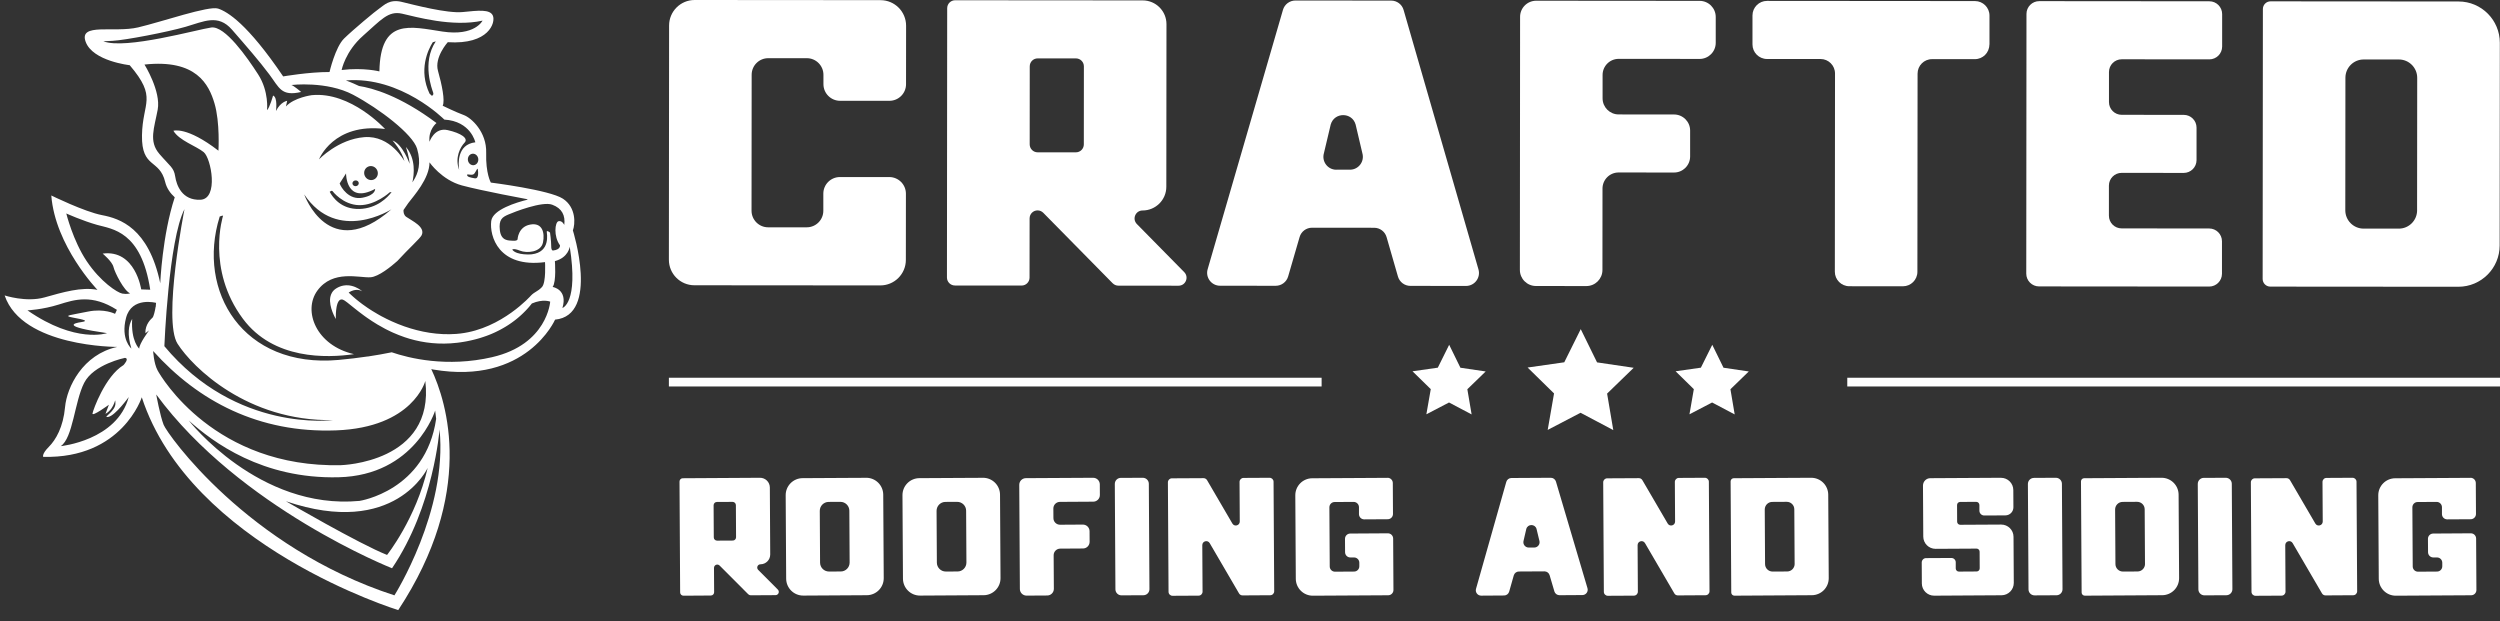
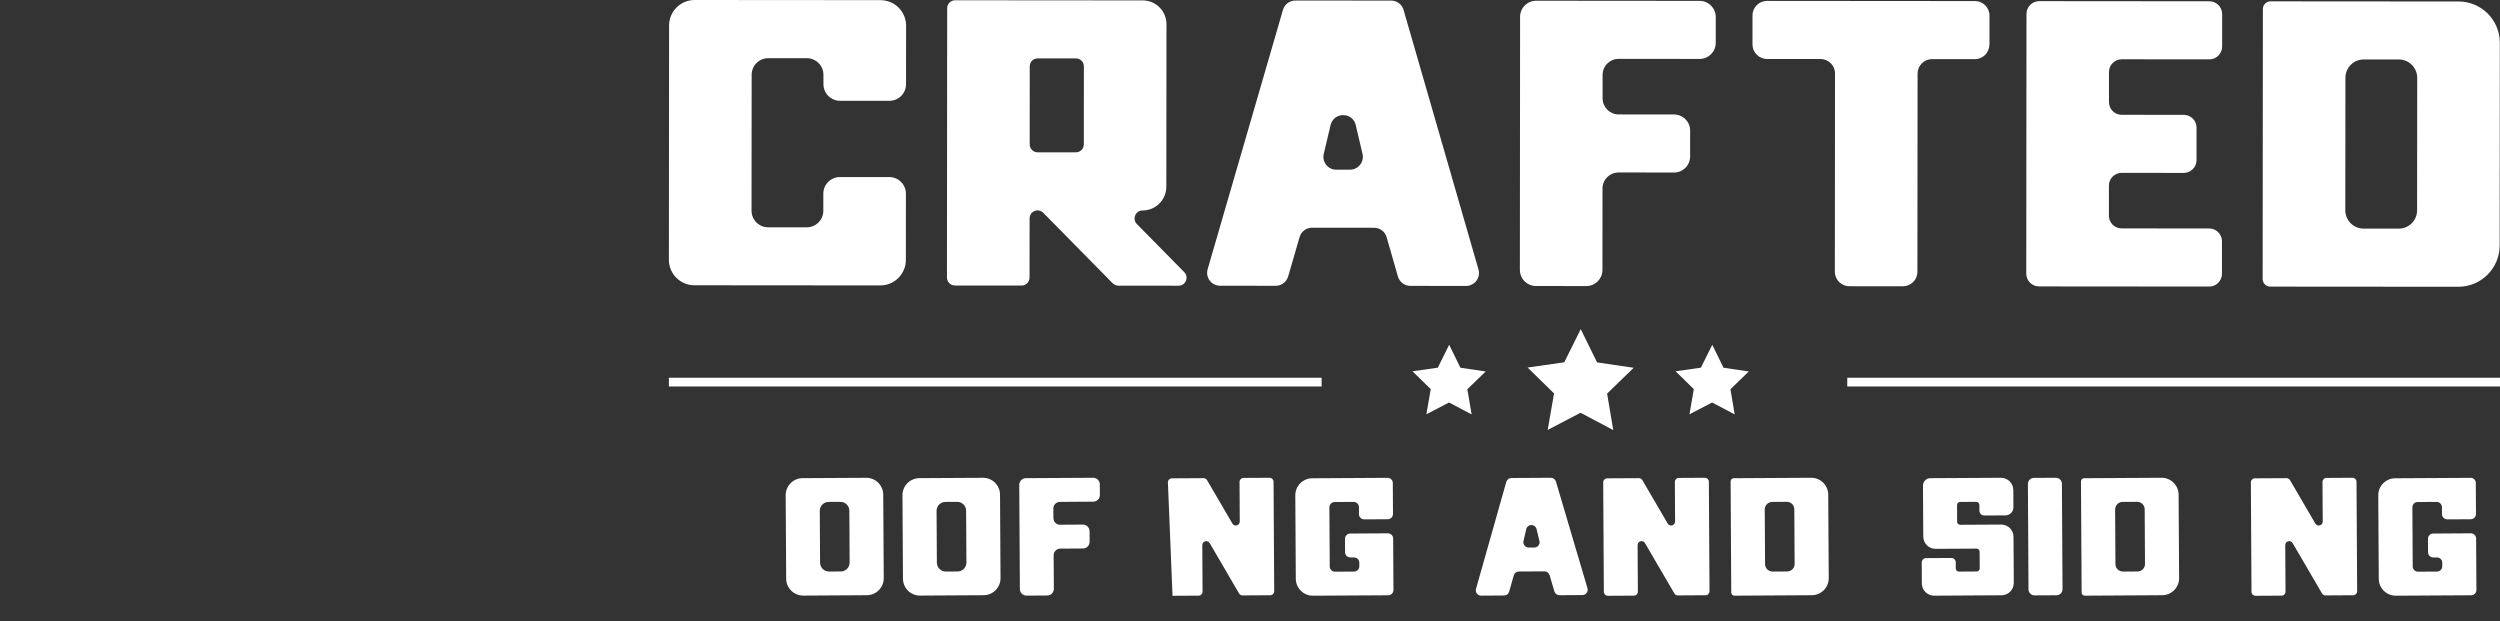
<svg xmlns="http://www.w3.org/2000/svg" width="350" height="87" viewBox="0 0 350 87" fill="none">
  <rect x="0" y="0" width="350" height="87" fill="#333333" stroke="none" />
  <path d="M185.026 52.884H93.644V54.106H185.026V52.884Z" fill="white" />
  <path d="M350 52.884H258.619V54.106H350V52.884Z" fill="white" />
  <path d="M221.304 46.079L223.588 50.733L228.717 51.491L224.994 55.102L225.859 60.212L221.276 57.788L216.677 60.188L217.566 55.081L213.864 51.454L218.997 50.721L221.304 46.079Z" fill="white" />
  <path d="M239.717 48.27L241.291 51.482L244.83 52.004L242.261 54.493L242.856 58.019L239.696 56.348L236.524 58.002L237.136 54.481L234.584 51.979L238.123 51.474L239.717 48.27Z" fill="white" />
  <path d="M202.884 48.27L204.457 51.482L207.996 52.004L205.428 54.493L206.027 58.019L202.863 56.348L199.691 58.002L200.307 54.481L197.751 51.979L201.294 51.474L202.884 48.27Z" fill="white" />
  <path d="M123.281 0.024C125.255 0.024 126.857 1.626 126.853 3.603L126.845 11.79C126.845 13.074 125.801 14.113 124.517 14.113H117.606C116.322 14.105 115.282 13.066 115.282 11.782V10.474C115.282 9.19 114.242 8.147 112.958 8.147H107.56C106.275 8.142 105.232 9.182 105.232 10.465L105.215 29.497C105.215 30.781 106.255 31.824 107.539 31.824H112.937C114.222 31.828 115.266 30.789 115.266 29.505V27.109C115.266 25.825 116.309 24.786 117.594 24.786H124.504C125.789 24.794 126.828 25.833 126.828 27.117L126.82 36.389C126.82 38.361 125.218 39.962 123.24 39.959L97.216 39.938C95.243 39.938 93.64 38.337 93.644 36.36L93.673 3.57C93.673 1.598 95.275 -0.004 97.253 7.76009e-06L123.277 0.02L123.281 0.024Z" fill="white" />
  <path d="M155.772 39.656L146.056 29.79C145.848 29.578 145.558 29.456 145.261 29.456C144.645 29.456 144.144 29.953 144.144 30.573L144.136 38.866C144.136 39.481 143.634 39.982 143.018 39.978L133.69 39.97C133.075 39.97 132.573 39.469 132.573 38.853L132.606 1.149C132.606 0.533 133.107 0.032 133.723 0.036L159.984 0.057C161.819 0.057 163.306 1.548 163.306 3.382L163.286 26.147C163.286 27.981 161.794 29.468 159.959 29.468C158.968 29.468 158.467 30.662 159.164 31.367L165.794 38.1C166.487 38.805 165.99 39.999 164.999 39.999L156.571 39.991C156.273 39.991 155.984 39.872 155.776 39.656H155.772ZM144.164 9.283L144.156 20.209C144.156 20.824 144.653 21.326 145.273 21.326H150.619C151.234 21.33 151.736 20.832 151.736 20.217L151.744 9.291C151.744 8.676 151.247 8.175 150.627 8.175H145.281C144.666 8.17 144.164 8.668 144.164 9.287V9.283Z" fill="white" />
  <path d="M195.712 38.714L194.122 33.196C193.898 32.422 193.188 31.888 192.385 31.888L183.684 31.88C182.877 31.88 182.168 32.41 181.943 33.188L180.341 38.702C180.117 39.477 179.407 40.01 178.6 40.01L170.809 40.002C169.602 40.002 168.733 38.845 169.072 37.687L179.615 1.38C179.84 0.606 180.549 0.072 181.356 0.072L194.766 0.084C195.573 0.084 196.283 0.618 196.503 1.393L206.985 37.716C207.32 38.873 206.451 40.031 205.244 40.031L197.453 40.023C196.646 40.023 195.936 39.489 195.712 38.714ZM187.089 23.758H188.989C190.196 23.758 191.064 22.605 190.73 21.447L189.784 17.425C189.282 15.681 186.812 15.681 186.302 17.425L185.348 21.447C185.013 22.605 185.878 23.762 187.085 23.762L187.089 23.758Z" fill="white" />
  <path d="M237.939 8.248L226.617 8.24C225.373 8.24 224.362 9.247 224.362 10.494V13.766C224.362 15.009 225.365 16.02 226.613 16.02L234.368 16.028C235.611 16.028 236.622 17.039 236.618 18.282V21.904C236.618 23.148 235.603 24.158 234.359 24.154L226.605 24.146C225.361 24.146 224.35 25.152 224.35 26.4L224.342 37.798C224.342 39.041 223.331 40.052 222.087 40.048L215.034 40.04C213.79 40.04 212.779 39.029 212.783 37.786L212.812 2.355C212.812 1.112 213.823 0.102 215.066 0.102L237.951 0.122C239.195 0.122 240.206 1.133 240.202 2.376V5.999C240.202 7.242 239.187 8.252 237.943 8.252L237.939 8.248Z" fill="white" />
  <path d="M278.511 6.251C278.511 7.376 277.598 8.285 276.477 8.281H270.495C269.374 8.273 268.461 9.185 268.461 10.306L268.436 38.051C268.436 39.176 267.523 40.084 266.402 40.08L258.908 40.072C257.787 40.072 256.874 39.159 256.878 38.039L256.902 10.294C256.902 9.169 255.993 8.26 254.872 8.26H247.378C246.257 8.252 245.343 7.343 245.347 6.219V2.155C245.352 1.035 246.265 0.122 247.386 0.126L276.497 0.15C277.618 0.15 278.532 1.063 278.527 2.184V6.247L278.511 6.251Z" fill="white" />
  <path d="M309.302 8.311L297.042 8.299C296.055 8.299 295.256 9.097 295.256 10.084V14.289C295.252 15.275 296.051 16.074 297.038 16.074L305.73 16.082C306.717 16.082 307.516 16.881 307.516 17.867V22.424C307.512 23.41 306.709 24.209 305.726 24.209L297.034 24.2C296.047 24.2 295.248 24.999 295.248 25.985V30.191C295.244 31.177 296.043 31.976 297.03 31.976L309.29 31.988C310.276 31.988 311.076 32.791 311.076 33.777V38.334C311.071 39.32 310.272 40.119 309.286 40.119L285.463 40.098C284.476 40.098 283.677 39.295 283.677 38.313L283.706 1.945C283.706 0.959 284.509 0.16 285.491 0.16L309.314 0.181C310.301 0.181 311.1 0.983 311.1 1.97V6.526C311.096 7.512 310.297 8.311 309.31 8.311H309.302Z" fill="white" />
  <path d="M344.198 0.208C347.391 0.208 349.976 2.8 349.976 5.991L349.951 34.371C349.951 37.562 347.358 40.15 344.166 40.146L317.843 40.126C317.252 40.126 316.771 39.645 316.771 39.054L316.804 1.259C316.804 0.668 317.285 0.188 317.876 0.188L344.198 0.208ZM338.392 29.448L338.409 10.893C338.409 9.479 337.263 8.33 335.844 8.326H330.923C329.508 8.322 328.358 9.467 328.358 10.885L328.342 29.44C328.342 30.854 329.488 32.004 330.907 32.008H335.828C337.243 32.012 338.392 30.866 338.396 29.448H338.392Z" fill="white" />
-   <path d="M104.769 83.21L100.741 79.172C100.655 79.086 100.537 79.037 100.415 79.037C100.162 79.037 99.958 79.245 99.958 79.498L99.978 82.913C99.978 83.165 99.775 83.373 99.522 83.373L95.681 83.398C95.428 83.398 95.22 83.194 95.22 82.941L95.131 67.414C95.131 67.162 95.335 66.954 95.587 66.954L106.4 66.889C107.154 66.885 107.774 67.492 107.778 68.25L107.831 77.623C107.835 78.377 107.228 78.996 106.469 79.001C106.062 79.001 105.858 79.494 106.147 79.783L108.895 82.538C109.185 82.827 108.981 83.32 108.573 83.32L105.103 83.341C104.981 83.341 104.863 83.292 104.773 83.206L104.769 83.21ZM99.905 70.736L99.93 75.235C99.93 75.488 100.137 75.691 100.39 75.691L102.592 75.679C102.845 75.679 103.049 75.471 103.049 75.219L103.024 70.719C103.024 70.467 102.816 70.263 102.563 70.263L100.362 70.275C100.109 70.275 99.905 70.483 99.905 70.736Z" fill="white" />
  <path d="M121.26 66.889C122.573 66.881 123.645 67.94 123.653 69.252L123.723 80.936C123.731 82.249 122.671 83.32 121.358 83.329L112.458 83.382C111.145 83.39 110.072 82.33 110.064 81.018L109.995 69.334C109.987 68.022 111.047 66.95 112.36 66.942L118.879 66.905L121.26 66.893V66.889ZM118.948 78.752L118.908 71.502C118.908 70.813 118.341 70.255 117.652 70.259L116.013 70.267C115.324 70.271 114.765 70.834 114.769 71.522L114.81 78.772C114.814 79.461 115.377 80.019 116.066 80.015L117.705 80.007C118.394 80.007 118.952 79.441 118.948 78.752Z" fill="white" />
  <path d="M137.611 66.889C138.924 66.881 139.996 67.94 140.004 69.252L140.073 80.936C140.082 82.249 139.021 83.32 137.709 83.329L128.808 83.382C127.495 83.39 126.423 82.33 126.415 81.018L126.346 69.334C126.337 68.022 127.397 66.95 128.71 66.942L135.23 66.905L137.611 66.893V66.889ZM135.299 78.752L135.258 71.502C135.258 70.813 134.692 70.255 134.002 70.259L132.363 70.267C131.674 70.267 131.116 70.834 131.12 71.522L131.161 78.772C131.165 79.461 131.727 80.019 132.416 80.015L134.055 80.007C134.745 80.007 135.303 79.441 135.299 78.752Z" fill="white" />
  <path d="M153.056 70.234L148.392 70.263C147.878 70.263 147.466 70.683 147.47 71.196L147.479 72.541C147.479 73.055 147.899 73.466 148.412 73.462L151.605 73.442C152.118 73.442 152.534 73.853 152.538 74.363L152.547 75.854C152.547 76.368 152.135 76.784 151.625 76.788L148.433 76.808C147.919 76.808 147.507 77.228 147.511 77.741L147.54 82.436C147.54 82.95 147.128 83.365 146.618 83.369L143.715 83.386C143.202 83.386 142.786 82.974 142.782 82.465L142.696 67.875C142.696 67.361 143.108 66.946 143.618 66.942L153.04 66.889C153.554 66.889 153.969 67.3 153.974 67.81L153.982 69.301C153.982 69.815 153.57 70.23 153.06 70.234H153.056Z" fill="white" />
-   <path d="M156.914 66.905L159.988 66.889C160.453 66.889 160.832 67.26 160.836 67.724L160.922 82.485C160.922 82.95 160.551 83.329 160.082 83.333L157.008 83.349C156.543 83.349 156.164 82.978 156.159 82.509L156.074 67.749C156.074 67.284 156.445 66.905 156.914 66.901V66.905Z" fill="white" />
-   <path d="M174.09 66.909L177.739 66.889C178.045 66.889 178.298 67.133 178.298 67.443L178.388 82.774C178.388 83.08 178.143 83.333 177.833 83.333L173.952 83.357C173.752 83.357 173.568 83.251 173.466 83.08L169.357 76.038C169.071 75.545 168.317 75.752 168.321 76.323L168.358 82.831C168.358 83.137 168.113 83.39 167.803 83.39L164.154 83.41C163.848 83.41 163.596 83.165 163.596 82.856L163.506 67.524C163.506 67.219 163.751 66.966 164.06 66.966L168.5 66.942C168.7 66.942 168.884 67.048 168.986 67.219L172.533 73.295C172.818 73.788 173.572 73.58 173.568 73.01L173.536 67.467C173.536 67.162 173.78 66.909 174.09 66.909Z" fill="white" />
+   <path d="M174.09 66.909L177.739 66.889C178.045 66.889 178.298 67.133 178.298 67.443L178.388 82.774C178.388 83.08 178.143 83.333 177.833 83.333L173.952 83.357C173.752 83.357 173.568 83.251 173.466 83.08L169.357 76.038C169.071 75.545 168.317 75.752 168.321 76.323L168.358 82.831C168.358 83.137 168.113 83.39 167.803 83.39L164.154 83.41L163.506 67.524C163.506 67.219 163.751 66.966 164.06 66.966L168.5 66.942C168.7 66.942 168.884 67.048 168.986 67.219L172.533 73.295C172.818 73.788 173.572 73.58 173.568 73.01L173.536 67.467C173.536 67.162 173.78 66.909 174.09 66.909Z" fill="white" />
  <path d="M194.255 66.889C194.659 66.889 194.989 67.211 194.993 67.618L195.018 71.954C195.018 72.358 194.696 72.688 194.288 72.692L190.994 72.712C190.59 72.712 190.26 72.39 190.256 71.983V70.997C190.248 70.593 189.917 70.267 189.514 70.267L186.843 70.283C186.439 70.283 186.113 70.618 186.113 71.021L186.162 79.306C186.162 79.71 186.492 80.036 186.9 80.036L189.575 80.019C189.978 80.019 190.305 79.685 190.305 79.282V78.772C190.301 78.369 189.97 78.043 189.563 78.043H189.049C188.645 78.047 188.315 77.721 188.311 77.317L188.299 75.435C188.299 75.031 188.621 74.701 189.028 74.697L194.304 74.664C194.708 74.664 195.038 74.986 195.042 75.394L195.083 82.599C195.083 83.002 194.761 83.333 194.353 83.337L183.806 83.398C182.493 83.406 181.42 82.346 181.412 81.034L181.343 69.35C181.335 68.038 182.395 66.966 183.708 66.958L190.227 66.921L194.255 66.897V66.889Z" fill="white" />
  <path d="M217.613 82.79L216.944 80.525C216.85 80.207 216.556 79.991 216.226 79.991L212.643 80.011C212.312 80.011 212.019 80.235 211.929 80.553L211.285 82.827C211.195 83.145 210.906 83.369 210.571 83.369L207.362 83.39C206.865 83.39 206.506 82.917 206.641 82.44L210.881 67.463C210.971 67.145 211.264 66.921 211.595 66.921L217.115 66.889C217.445 66.889 217.739 67.105 217.833 67.422L222.248 82.35C222.391 82.827 222.032 83.304 221.539 83.308L218.33 83.329C218 83.329 217.706 83.112 217.609 82.795L217.613 82.79ZM214.021 76.657H214.803C215.3 76.649 215.655 76.172 215.512 75.695L215.113 74.041C214.901 73.324 213.882 73.332 213.682 74.049L213.299 75.708C213.164 76.184 213.523 76.657 214.021 76.657Z" fill="white" />
  <path d="M235.033 66.909L238.682 66.889C238.988 66.889 239.241 67.133 239.241 67.443L239.331 82.774C239.331 83.08 239.086 83.333 238.776 83.333L234.894 83.357C234.695 83.357 234.512 83.255 234.41 83.08L230.299 76.038C230.014 75.545 229.26 75.752 229.264 76.323L229.301 82.831C229.301 83.137 229.056 83.39 228.746 83.39L225.097 83.41C224.791 83.41 224.539 83.165 224.539 82.856L224.449 67.524C224.449 67.219 224.693 66.966 225.003 66.966L229.444 66.942C229.643 66.942 229.827 67.043 229.929 67.219L233.476 73.295C233.765 73.788 234.516 73.58 234.512 73.01L234.479 67.467C234.479 67.162 234.724 66.909 235.033 66.909Z" fill="white" />
  <path d="M253.56 66.889C254.873 66.881 255.945 67.94 255.953 69.252L256.022 80.936C256.031 82.249 254.971 83.32 253.658 83.329L242.82 83.394C242.576 83.394 242.376 83.198 242.376 82.954L242.286 67.394C242.286 67.15 242.482 66.95 242.726 66.95L251.187 66.901L253.568 66.889H253.56ZM251.248 78.944L251.203 71.302C251.203 70.719 250.726 70.251 250.143 70.255L248.116 70.267C247.533 70.267 247.065 70.744 247.065 71.331L247.109 78.972C247.109 79.555 247.587 80.023 248.174 80.019L250.2 80.007C250.783 80.007 251.252 79.53 251.252 78.944H251.248Z" fill="white" />
  <path d="M280.136 66.893C281.086 66.889 281.86 67.655 281.864 68.604L281.877 71.021C281.877 71.645 281.379 72.15 280.755 72.154L277.795 72.17C277.424 72.17 277.119 71.873 277.115 71.498V70.691C277.111 70.451 276.911 70.255 276.67 70.259L274.419 70.271C274.179 70.271 273.984 70.467 273.988 70.707L273.999 73.038C273.999 73.279 274.195 73.474 274.44 73.47L280.165 73.438C281.115 73.434 281.889 74.2 281.893 75.149L281.93 81.605C281.934 82.554 281.171 83.329 280.217 83.337L270.787 83.394C269.837 83.398 269.062 82.632 269.058 81.682L269.042 78.748C269.042 78.414 269.311 78.136 269.645 78.136L273.192 78.116C273.527 78.116 273.804 78.385 273.804 78.719V79.591C273.812 79.832 274.008 80.028 274.249 80.023L276.727 80.007C276.968 80.007 277.163 79.807 277.159 79.567L277.147 77.236C277.147 76.995 276.952 76.8 276.711 76.804L270.987 76.837C270.037 76.841 269.262 76.074 269.258 75.125L269.217 67.985C269.217 67.414 269.674 66.946 270.244 66.946L280.132 66.889L280.136 66.893Z" fill="white" />
  <path d="M284.746 66.905L287.82 66.889C288.285 66.889 288.664 67.26 288.668 67.728L288.753 82.489C288.753 82.954 288.382 83.333 287.914 83.337L284.839 83.353C284.375 83.353 283.995 82.982 283.991 82.517L283.906 67.757C283.906 67.292 284.277 66.913 284.746 66.909V66.905Z" fill="white" />
  <path d="M302.611 66.889C303.924 66.881 304.996 67.94 305.005 69.252L305.074 80.936C305.082 82.249 304.022 83.32 302.709 83.329L291.872 83.394C291.627 83.394 291.428 83.198 291.428 82.954L291.338 67.394C291.338 67.15 291.534 66.95 291.778 66.95L300.238 66.901L302.619 66.889H302.611ZM300.299 78.944L300.255 71.302C300.255 70.719 299.778 70.251 299.195 70.255L297.168 70.267C296.585 70.267 296.116 70.744 296.116 71.331L296.161 78.972C296.161 79.555 296.638 80.023 297.225 80.019L299.252 80.007C299.835 80.007 300.304 79.53 300.304 78.944H300.299Z" fill="white" />
-   <path d="M308.528 66.905L311.603 66.889C312.067 66.889 312.447 67.26 312.451 67.724L312.536 82.485C312.536 82.95 312.165 83.329 311.696 83.333L308.622 83.349C308.157 83.349 307.778 82.978 307.774 82.509L307.688 67.749C307.688 67.284 308.059 66.905 308.528 66.901V66.905Z" fill="white" />
  <path d="M325.705 66.909L329.354 66.889C329.66 66.889 329.912 67.133 329.912 67.443L330.002 82.774C330.002 83.08 329.758 83.333 329.448 83.333L325.566 83.357C325.366 83.357 325.183 83.251 325.081 83.08L320.971 76.038C320.686 75.545 319.932 75.752 319.936 76.323L319.972 82.831C319.972 83.137 319.728 83.39 319.418 83.39L315.769 83.41C315.463 83.41 315.21 83.165 315.21 82.856L315.121 67.524C315.121 67.219 315.365 66.966 315.675 66.966L320.115 66.942C320.315 66.942 320.498 67.048 320.6 67.219L324.147 73.295C324.437 73.788 325.187 73.58 325.183 73.01L325.15 67.467C325.15 67.162 325.395 66.909 325.705 66.909Z" fill="white" />
  <path d="M345.874 66.889C346.278 66.889 346.608 67.211 346.612 67.618L346.637 71.954C346.637 72.358 346.314 72.688 345.907 72.692L342.612 72.712C342.209 72.712 341.878 72.39 341.874 71.983V70.997C341.866 70.593 341.536 70.267 341.132 70.267L338.462 70.283C338.058 70.283 337.732 70.618 337.732 71.021L337.781 79.306C337.781 79.71 338.115 80.036 338.519 80.036L341.189 80.019C341.593 80.019 341.919 79.685 341.919 79.282V78.772C341.915 78.369 341.585 78.043 341.177 78.043H340.663C340.26 78.047 339.93 77.721 339.926 77.317L339.913 75.435C339.913 75.031 340.235 74.701 340.643 74.697L345.919 74.664C346.323 74.664 346.653 74.986 346.657 75.394L346.698 82.599C346.698 83.002 346.376 83.333 345.968 83.337L335.42 83.398C334.107 83.406 333.035 82.346 333.027 81.034L332.958 69.35C332.949 68.038 334.01 66.966 335.322 66.958L341.842 66.921L345.87 66.897L345.874 66.889Z" fill="white" />
  <g clip-path="url(#clip0_132_857)">
-     <path d="M80.203 32.256C80.532 31.392 80.687 29.052 78.812 27.82C76.937 26.588 68.719 25.561 68.719 25.561C68.719 25.561 67.982 24.313 68.065 21.393C68.151 18.473 65.99 16.489 64.921 16.104C63.855 15.72 61.977 14.803 61.977 14.803C62.326 14.094 61.86 11.828 61.319 9.925C60.777 8.022 62.688 5.907 62.688 5.907C68.471 6.279 69.394 3.142 69.007 2.204C68.621 1.266 66.956 1.466 64.78 1.686C62.607 1.905 57.981 0.685 56.242 0.265C54.503 -0.157 53.747 0.759 53.165 1.144C52.583 1.528 49.401 4.188 48.169 5.396C46.939 6.604 46.132 10.083 46.132 10.083C43.263 10.071 39.644 10.699 39.644 10.699C34.639 3.312 31.848 1.638 30.538 1.203C29.228 0.769 22.701 3.042 19.337 3.835C15.974 4.627 11.002 3.135 11.992 5.85C12.982 8.564 18.159 9.128 18.159 9.128C22.086 13.733 19.948 14.264 19.877 18.953C19.805 23.642 22.346 22.197 23.128 25.487C23.333 26.345 23.834 27.049 24.464 27.624C22.715 32.944 22.434 39.65 22.434 39.65C20.802 31.881 16.759 30.592 14.287 30.119C11.813 29.646 7.181 27.366 7.181 27.366C7.727 34.438 13.643 40.579 13.643 40.579C11.41 40.137 8.791 40.92 6.224 41.639C3.657 42.358 0.649 41.36 0.649 41.36C3.104 48.618 16.418 48.568 16.418 48.568C11.591 49.614 9.363 54.186 9.108 56.989C8.853 59.792 7.825 61.566 6.825 62.571C5.826 63.576 6.047 63.96 6.047 63.96C17.102 64.237 19.85 55.621 19.85 55.621C26.664 76.488 55.753 85.413 55.753 85.413C66.555 69.005 62.593 56.37 60.377 51.672C60.553 51.71 60.651 51.734 60.651 51.734C73.705 53.954 77.71 44.748 77.71 44.748C83.958 44.16 80.203 32.258 80.203 32.258V32.256ZM66.326 23.124C65.925 23.171 65.558 22.852 65.505 22.41C65.453 21.968 65.734 21.572 66.138 21.524C66.541 21.476 66.906 21.796 66.958 22.238C67.011 22.68 66.729 23.076 66.326 23.124ZM66.467 24.965C65.785 24.85 65.42 24.754 65.391 24.504C65.362 24.253 66.14 24.69 66.426 24.282C66.713 23.873 66.839 23.465 66.884 23.678C66.896 23.735 67.149 25.081 66.467 24.967V24.965ZM62.199 16.742C65.921 16.966 66.546 19.922 66.546 19.922C63.957 20.23 64.158 22.961 64.282 23.797C63.628 22.052 64.475 20.559 65.04 19.972C65.618 19.373 64.558 18.642 62.681 18.217C60.803 17.792 60.133 19.848 60.133 19.848C59.933 18.16 61.109 17.224 61.109 17.224C55.97 13.373 52.111 12.322 50.262 12.038C49.152 11.511 48.425 11.262 48.425 11.262C56.128 10.62 62.202 16.739 62.202 16.739L62.199 16.742ZM60.639 12.955C60.763 13.335 60.458 13.409 60.458 13.409C60.362 13.308 60.255 13.208 60.136 13.108C58.573 9.813 59.907 6.989 60.589 5.912C60.849 5.826 61.009 5.792 61.009 5.792C59.007 8.784 60.517 12.575 60.641 12.955H60.639ZM50.832 5C53.322 2.815 54.343 1.476 56.281 1.913C58.218 2.35 63.344 3.825 67.557 2.889C67.557 2.889 66.484 5.102 61.963 4.42C57.442 3.739 53.244 2.469 53.117 9.997C53.117 9.997 50.927 9.431 47.828 9.801C47.828 9.801 48.341 7.184 50.834 5H50.832ZM14.48 5.778C14.779 5.766 15.194 5.745 15.766 5.716C17.563 5.62 23.441 4.486 25.986 3.751C28.532 3.016 30.523 1.913 32.48 4.157C34.436 6.401 36.301 8.538 37.704 10.417C39.107 12.296 39.369 13.523 42.163 12.876C42.163 12.876 41.113 11.979 40.789 11.9C40.789 11.9 45.748 11.31 49.439 13.268C53.129 15.228 57.798 18.8 58.392 20.815C58.986 22.828 58.566 24.255 57.867 25.323C57.822 25.392 57.779 25.459 57.733 25.526C57.984 24.413 58.23 22.221 56.829 20.571C56.829 20.571 57.292 21.992 57.344 22.928C57.344 22.928 56.366 20.154 54.954 19.674C54.954 19.674 56.237 21.054 56.624 22.572C56.624 22.572 54.685 18.91 51.006 19.201C47.327 19.492 44.658 22.317 44.658 22.317C44.658 22.317 46.667 17.152 53.907 18.06C53.907 18.06 49.124 12.788 43.647 13.323C43.647 13.323 41.18 13.645 40.032 14.903L40.204 14.115C40.204 14.115 39.302 14.223 38.634 15.541C38.634 15.541 38.906 13.621 38.229 13.378C38.229 13.378 37.754 15.087 37.382 15.426C37.382 15.426 37.692 12.824 36.137 10.412C34.584 8.001 31.494 3.591 29.579 3.849C27.763 4.092 17.539 6.984 14.478 5.783L14.48 5.778ZM50.307 29.253C47.769 29.329 46.569 27.624 46.158 26.858C46.182 26.843 46.206 26.827 46.23 26.805C46.445 26.621 46.559 26.767 46.559 26.767C46.559 26.767 48.005 28.68 50.288 28.723C52.573 28.765 54.572 26.915 54.572 26.915C54.572 26.915 54.67 26.908 54.823 26.896C54.274 27.622 52.809 29.181 50.302 29.257L50.307 29.253ZM54.801 29.303C46.025 36.955 42.587 27.218 42.587 27.218C47.244 34.157 54.801 29.303 54.801 29.303ZM52.516 26.447C52.516 26.447 52.64 27.316 50.736 27.681C48.835 28.047 47.735 26.23 47.552 25.681L48.446 24.277C48.446 24.277 48.415 28.646 52.516 26.447ZM49.343 25.714C49.317 25.492 49.493 25.289 49.737 25.261C49.98 25.232 50.2 25.387 50.226 25.609C50.252 25.831 50.076 26.034 49.832 26.063C49.589 26.091 49.37 25.936 49.343 25.714ZM51.543 23.327C52.025 23.114 52.592 23.348 52.812 23.847C53.031 24.346 52.819 24.924 52.337 25.134C51.855 25.346 51.288 25.113 51.068 24.613C50.849 24.114 51.061 23.537 51.543 23.327ZM22.303 21.531C20.797 19.784 21.599 17.919 22.078 15.345C22.558 12.771 20.227 9.037 20.227 9.037C27.482 8.252 29.242 11.819 30.03 14.476C30.817 17.136 30.581 21.097 30.581 21.097C26.124 17.656 24.276 18.308 24.276 18.308C25.065 19.669 27.477 20.445 28.522 21.302C29.567 22.162 30.638 27.853 28.057 27.966C25.476 28.075 24.71 25.927 24.524 24.69C24.338 23.453 23.806 23.281 22.3 21.534L22.303 21.531ZM25.829 29.281C25.829 29.281 22.756 44.839 24.858 48.126C26.957 51.416 34.639 58.997 46.581 58.813C46.581 58.813 33.117 60.594 23.011 48.465C23.011 48.465 23.601 33.588 25.829 29.281ZM50.343 70.125C36.237 71.45 26.43 58.873 26.43 58.873C29.796 61.893 36.719 67.086 47.416 66.816C58.11 66.546 60.923 57.478 60.923 57.478L61.061 58.641C59.608 68.724 50.343 70.123 50.343 70.123V70.125ZM59.873 65.51C58.241 72.606 54.188 77.691 54.188 77.691C50.293 76.149 40.032 70.175 40.032 70.175C55.326 75.373 59.873 65.512 59.873 65.512V65.51ZM47.745 65.126C30.108 65.515 22.589 52.842 22.057 51.844C21.525 50.846 21.442 49.143 21.442 49.143C27.759 56.177 36.249 60.654 47.046 60.253C57.843 59.852 59.544 53.336 59.544 53.336C60.906 64.796 47.742 65.123 47.742 65.123L47.745 65.126ZM12.138 36.566C10.203 33.669 9.28 29.885 9.28 29.885C9.28 29.885 11.553 30.912 13.626 31.492C15.699 32.072 19.779 32.342 21.031 40.56L19.769 40.515C19.769 40.515 18.953 34.899 14.371 35.503C14.371 35.503 15.711 36.611 15.89 37.387C16.072 38.163 17.381 40.749 18.214 41.064C18.214 41.064 17.82 41.228 17.128 41.104C16.437 40.98 14.075 39.462 12.138 36.566ZM10.217 44.464C11.785 44.75 12.455 44.934 11.382 45.092C10.31 45.249 8.507 45.7 14.984 46.639C14.984 46.639 10.625 48.16 3.848 43.451C3.848 43.451 5.988 43.344 8.23 42.635C10.475 41.926 12.889 41.166 16.365 43.377L16.107 43.938C16.107 43.938 14.597 43.146 12.298 43.626C9.998 44.105 8.65 44.177 10.217 44.464ZM15.244 56.666L14.767 57.941C16.239 57.099 16.098 55.265 16.16 56.437C16.22 57.61 14.173 58.562 15.17 58.364C16.167 58.166 18.023 55.585 18.023 55.585C16.389 61.678 8.505 62.461 8.505 62.461C10.215 61.313 10.439 56.253 11.775 53.615C13.111 50.979 17.489 50.103 17.489 50.103C18.166 50.179 17.293 51.111 17.293 51.111C14.729 52.675 13.044 57.359 12.951 57.882C12.856 58.405 15.244 56.664 15.244 56.664V56.666ZM18.503 44.65C17.985 45.514 17.792 46.82 18.395 48.8C18.395 48.8 16.857 47.508 17.648 44.495C18.441 41.479 21.849 42.401 21.849 42.401L21.799 42.967C21.799 42.967 21.795 42.967 21.783 42.967C21.711 43.475 21.506 44.323 21.358 44.464C21.146 44.667 20.318 45.383 20.351 46.648L20.867 46.261C20.867 46.261 19.469 48.138 19.49 48.814C19.49 48.814 18.302 47.763 18.505 44.648L18.503 44.65ZM61.534 60.121C62.707 71.486 55.219 83.35 55.219 83.35C34.62 76.66 23.417 60.768 22.909 59.472C22.401 58.175 21.873 55.229 21.873 55.229C33.548 71.123 54.885 79.556 54.885 79.556C60.751 70.894 61.534 60.124 61.534 60.124V60.121ZM68.917 50C62.535 51.476 57.211 50.132 54.844 49.32C53.785 49.537 52.669 49.735 51.49 49.912L51.457 49.907C50.173 50.098 48.818 50.263 47.389 50.392C34.014 51.591 27.503 40.787 30.745 30.365C30.745 30.365 30.738 30.356 30.729 30.339C31.022 30.181 31.234 30.188 31.234 30.188C31.234 30.188 28.823 37.666 34.014 44.636C38.293 50.383 45.76 50.132 49.558 49.58C44.26 48.374 42.37 43.518 44.429 40.689C46.59 37.719 50.309 38.927 51.87 38.819C53.01 38.741 54.763 37.31 55.624 36.544C57.223 34.799 58.807 33.388 59.029 32.934C59.596 31.764 57.69 30.931 56.874 30.358C56.555 30.134 56.474 29.768 56.49 29.403C56.717 29.052 56.951 28.71 57.156 28.436C57.903 27.443 60.128 25.015 60.133 22.732C60.133 22.732 61.841 25.203 64.683 25.965C67.524 26.727 73.75 27.875 73.75 27.875C73.75 27.875 73.803 27.896 73.893 27.944C72.307 28.333 68.969 29.338 68.771 30.945C68.514 33.042 69.778 37.542 76.303 36.697C76.303 36.697 76.477 39.555 75.868 40.195C75.26 40.835 74.871 40.825 74.344 41.367C74.344 41.367 70.279 46.001 64.458 46.691C64.265 46.715 64.069 46.734 63.874 46.749C61.352 46.935 58.869 46.488 56.607 45.693C56.004 45.481 55.417 45.244 54.847 44.986C54.374 44.772 53.914 44.545 53.468 44.306H53.463C53.377 44.258 53.294 44.213 53.208 44.165L53.191 44.156C53.108 44.11 53.026 44.065 52.946 44.017L52.936 44.012C52.678 43.864 52.425 43.714 52.18 43.561H52.177C52.101 43.511 52.022 43.463 51.946 43.413C51.934 43.406 51.924 43.399 51.913 43.392C51.846 43.349 51.779 43.306 51.712 43.263L51.672 43.236C51.605 43.194 51.54 43.148 51.474 43.105C51.464 43.098 51.455 43.091 51.443 43.084C51.216 42.931 50.994 42.776 50.782 42.618C50.767 42.606 50.753 42.597 50.736 42.585C50.681 42.544 50.627 42.503 50.574 42.463C50.555 42.449 50.536 42.434 50.519 42.42C50.469 42.382 50.422 42.343 50.371 42.308C50.352 42.293 50.333 42.277 50.312 42.262C50.262 42.224 50.214 42.186 50.164 42.145C50.147 42.131 50.13 42.119 50.114 42.105C50.052 42.055 49.99 42.007 49.93 41.957L49.923 41.95C49.858 41.897 49.797 41.844 49.732 41.792C49.718 41.78 49.703 41.768 49.691 41.756C49.644 41.716 49.599 41.677 49.553 41.637C49.532 41.62 49.513 41.601 49.493 41.584C49.455 41.551 49.415 41.515 49.377 41.482C49.355 41.462 49.334 41.443 49.312 41.424C49.274 41.391 49.238 41.357 49.203 41.324C49.181 41.305 49.162 41.286 49.141 41.267C49.102 41.231 49.064 41.195 49.026 41.162C49.009 41.145 48.99 41.128 48.974 41.114C48.919 41.064 48.866 41.011 48.814 40.961C48.814 40.961 49.088 40.758 49.486 40.648C49.556 40.629 49.632 40.612 49.708 40.601C50.016 40.553 50.369 40.579 50.717 40.782C50.717 40.782 50.331 40.431 49.723 40.18C49.641 40.147 49.558 40.116 49.47 40.087C49.293 40.03 49.102 39.985 48.902 39.958C48.852 39.951 48.799 39.946 48.749 39.944C48.542 39.93 48.325 39.937 48.103 39.975C47.766 40.032 47.416 40.159 47.06 40.383C46.793 40.553 46.6 40.758 46.466 40.987C46.361 41.166 46.292 41.357 46.252 41.558C46.247 41.587 46.24 41.615 46.235 41.644C46.015 43.002 47.017 44.662 47.017 44.662C47.017 44.662 47.003 44.301 47.027 43.843C47.041 43.592 47.065 43.313 47.113 43.045C47.12 43 47.13 42.957 47.137 42.914C47.141 42.893 47.146 42.871 47.151 42.85C47.16 42.807 47.17 42.764 47.182 42.723C47.199 42.661 47.215 42.601 47.234 42.542C47.249 42.496 47.265 42.453 47.285 42.41C47.339 42.277 47.406 42.162 47.487 42.078C47.616 41.942 47.781 41.883 47.991 41.947C48.129 41.988 48.341 42.136 48.625 42.355C49.16 42.769 49.949 43.447 50.977 44.194C51.113 44.294 51.257 44.395 51.402 44.497C51.839 44.803 52.313 45.113 52.826 45.421C53.167 45.626 53.525 45.827 53.897 46.023C53.99 46.073 54.086 46.121 54.181 46.168C54.372 46.264 54.568 46.359 54.766 46.453C54.866 46.498 54.966 46.543 55.066 46.589C55.572 46.813 56.104 47.023 56.66 47.212C56.882 47.286 57.108 47.357 57.337 47.427C59.291 48 61.522 48.281 64.005 47.988C64.15 47.971 64.299 47.952 64.446 47.93C64.604 47.909 64.759 47.883 64.914 47.856C64.964 47.847 65.014 47.84 65.064 47.83C65.167 47.811 65.269 47.794 65.37 47.775C65.429 47.763 65.486 47.751 65.544 47.739C65.634 47.72 65.725 47.704 65.813 47.682C65.873 47.67 65.933 47.656 65.992 47.642C66.078 47.623 66.162 47.603 66.247 47.582C66.307 47.568 66.367 47.553 66.424 47.539C66.507 47.517 66.589 47.496 66.672 47.474C66.729 47.46 66.787 47.443 66.841 47.429C66.925 47.405 67.006 47.381 67.09 47.357C67.142 47.341 67.195 47.326 67.247 47.31C67.335 47.283 67.421 47.255 67.507 47.226C67.552 47.212 67.595 47.197 67.641 47.183C67.755 47.145 67.867 47.107 67.979 47.066C67.994 47.061 68.01 47.057 68.025 47.052C68.151 47.006 68.275 46.961 68.397 46.913C68.435 46.899 68.471 46.885 68.509 46.868C68.593 46.834 68.676 46.801 68.76 46.768C68.805 46.749 68.85 46.73 68.893 46.71C68.967 46.679 69.039 46.648 69.11 46.615C69.158 46.593 69.203 46.572 69.249 46.553C69.318 46.522 69.384 46.491 69.451 46.457C69.497 46.436 69.542 46.414 69.587 46.39C69.654 46.359 69.718 46.326 69.783 46.292C69.826 46.271 69.871 46.247 69.914 46.226C69.978 46.192 70.045 46.156 70.107 46.123C70.148 46.102 70.188 46.08 70.229 46.056C70.298 46.018 70.365 45.98 70.432 45.942C70.465 45.922 70.501 45.903 70.534 45.884C70.62 45.834 70.704 45.784 70.787 45.734C70.802 45.724 70.816 45.717 70.83 45.708C70.928 45.648 71.023 45.586 71.119 45.526C71.143 45.512 71.164 45.495 71.188 45.481C71.257 45.435 71.326 45.39 71.395 45.342C71.427 45.321 71.458 45.299 71.489 45.278C71.548 45.237 71.605 45.197 71.663 45.156C71.696 45.132 71.729 45.108 71.76 45.084C71.815 45.044 71.868 45.006 71.923 44.965C71.956 44.941 71.987 44.915 72.02 44.891C72.073 44.85 72.126 44.81 72.176 44.772C72.207 44.748 72.238 44.724 72.269 44.698C72.321 44.657 72.371 44.614 72.421 44.574C72.45 44.55 72.478 44.528 72.505 44.504C72.56 44.459 72.612 44.413 72.665 44.368C72.686 44.349 72.71 44.33 72.731 44.311C72.798 44.254 72.863 44.194 72.927 44.137C72.934 44.129 72.941 44.122 72.948 44.117C73.022 44.051 73.094 43.984 73.166 43.914C73.173 43.907 73.18 43.903 73.185 43.895C73.247 43.836 73.306 43.776 73.366 43.719C73.383 43.702 73.402 43.683 73.418 43.666C73.466 43.618 73.514 43.571 73.562 43.521C73.581 43.499 73.602 43.48 73.621 43.459C73.664 43.413 73.707 43.368 73.75 43.322C73.769 43.301 73.791 43.279 73.81 43.258C73.85 43.213 73.891 43.17 73.931 43.124C73.95 43.103 73.97 43.081 73.986 43.062C74.027 43.017 74.067 42.969 74.106 42.924C74.122 42.904 74.139 42.886 74.153 42.866C74.196 42.816 74.237 42.766 74.277 42.716C74.289 42.702 74.301 42.687 74.311 42.675C74.363 42.611 74.413 42.549 74.461 42.487C76.047 41.809 77.028 42.229 77.028 42.229C77.028 42.229 76.639 48.215 68.915 49.998L68.917 50ZM74.447 35.606C74.447 35.606 72.347 35.797 71.718 34.956C71.718 34.956 71.834 34.706 72.796 35.093C73.755 35.479 75.742 35.331 76.019 33.942C76.295 32.552 75.919 31.122 74.218 31.442C72.517 31.762 72.46 33.51 72.46 33.51C72.46 33.51 72.428 33.748 71.806 33.705C71.181 33.662 70.162 33.753 69.981 32.242C69.802 30.73 70.322 30.401 71.162 30.036C72.001 29.67 75.916 28.142 77.305 28.656C78.693 29.169 79.165 30.174 78.998 31.492C78.998 31.492 78.715 30.847 78.199 30.967C77.684 31.086 77.479 33.087 78.392 34.336C78.392 34.336 78.524 34.94 77.448 35.069C77.448 35.069 77.164 35.162 77.169 34.453C77.173 33.743 77.002 32.555 77.002 32.555C77.002 32.555 76.546 32.196 76.546 32.433C76.546 32.669 77.121 35.283 74.447 35.603V35.606ZM78.738 43.117C79.528 40.505 77.367 40.173 77.367 40.173C77.913 39.478 77.684 36.556 77.684 36.556C79.59 36.055 79.762 34.539 79.762 34.539C81.016 42.451 78.738 43.117 78.738 43.117Z" fill="white" />
-   </g>
+     </g>
  <defs>
    <clipPath id="clip0_132_857">
      <rect width="81.753" height="86.212" fill="white" />
    </clipPath>
  </defs>
</svg>